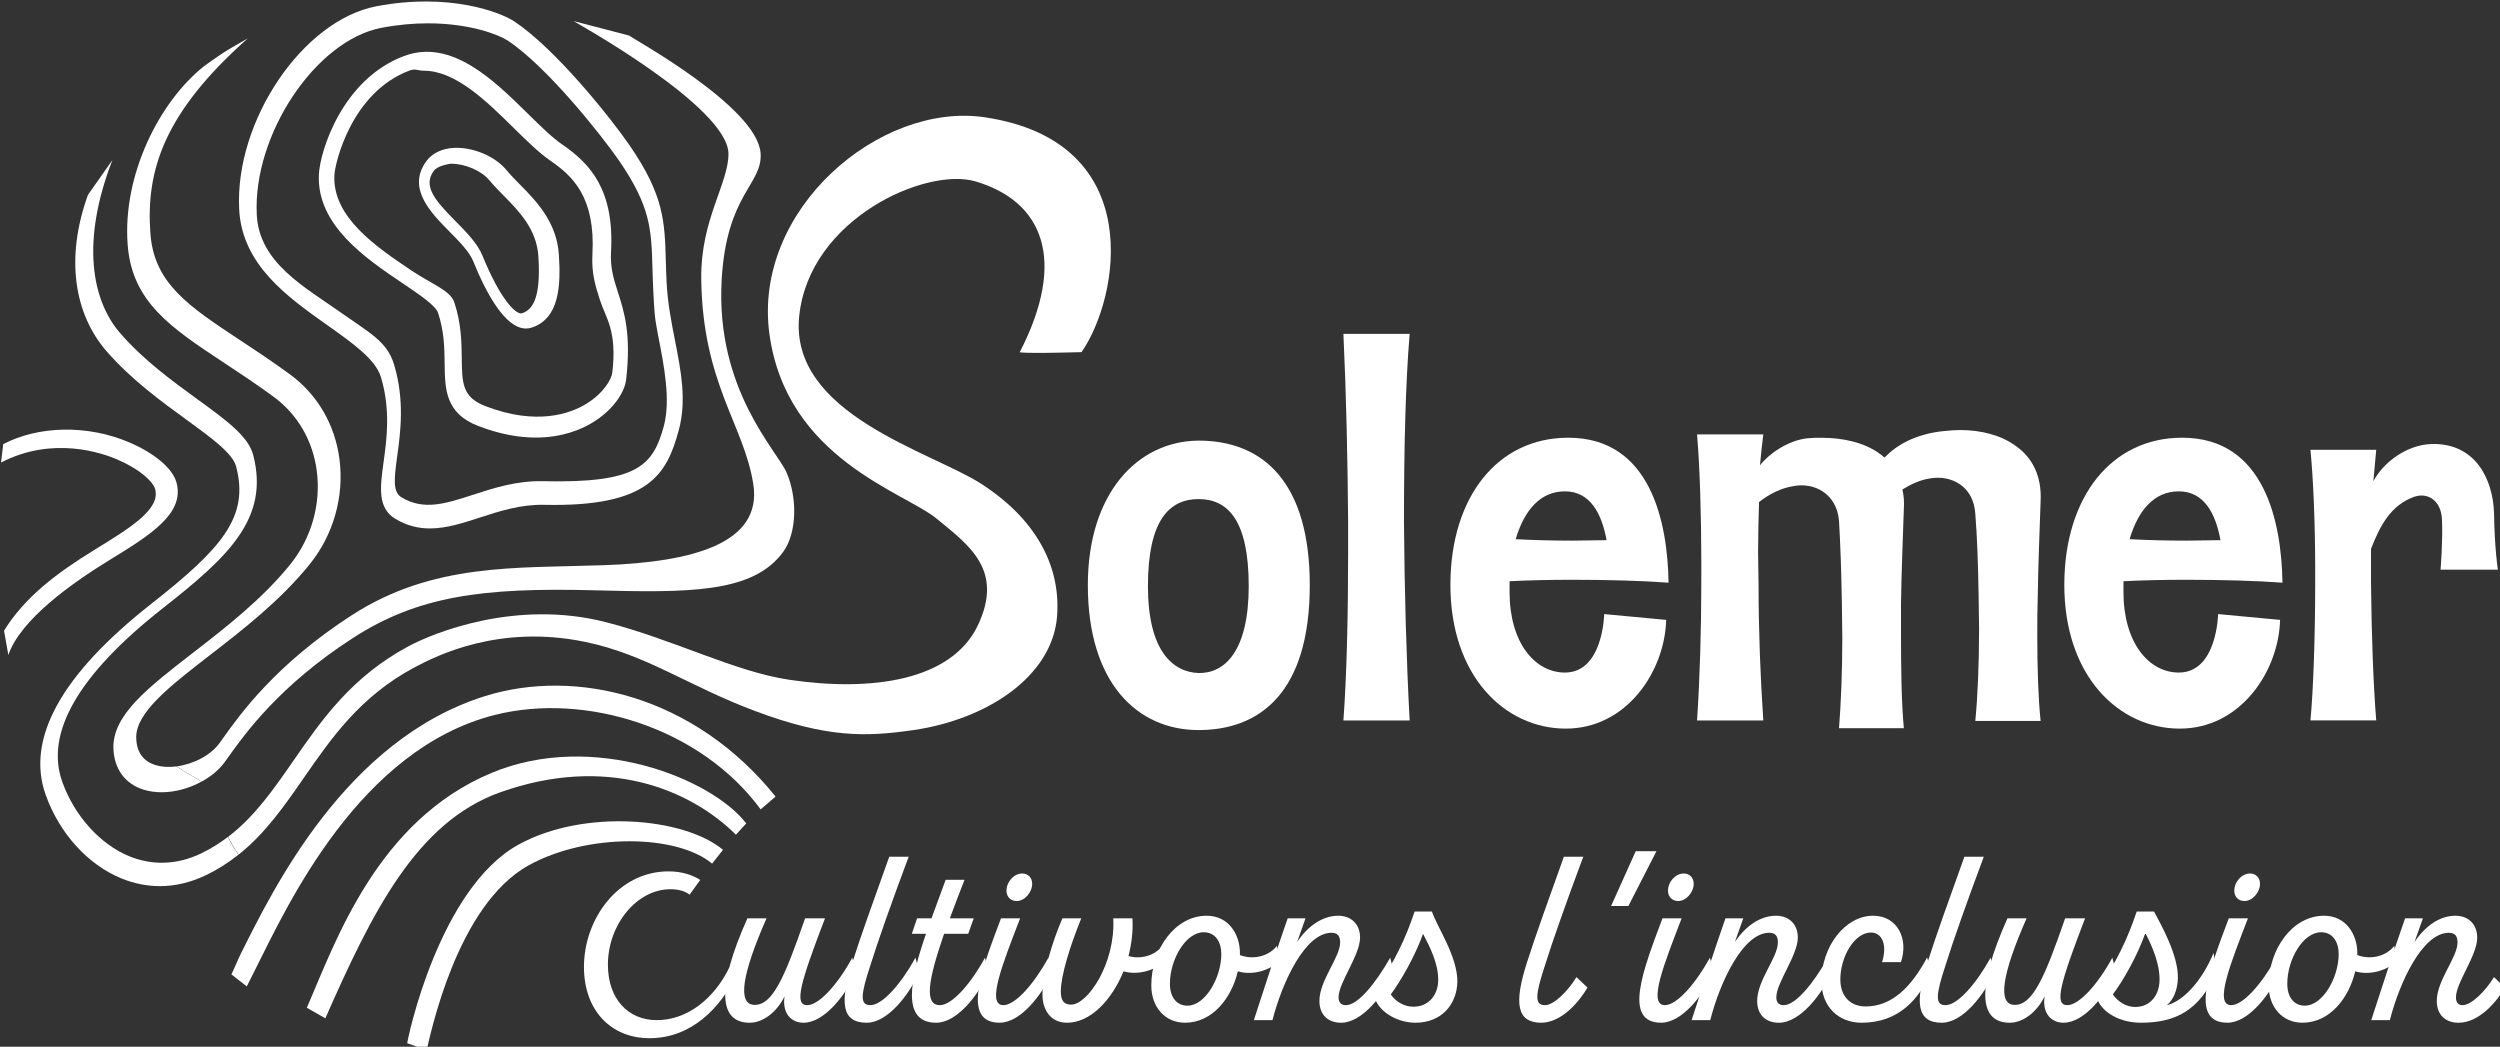
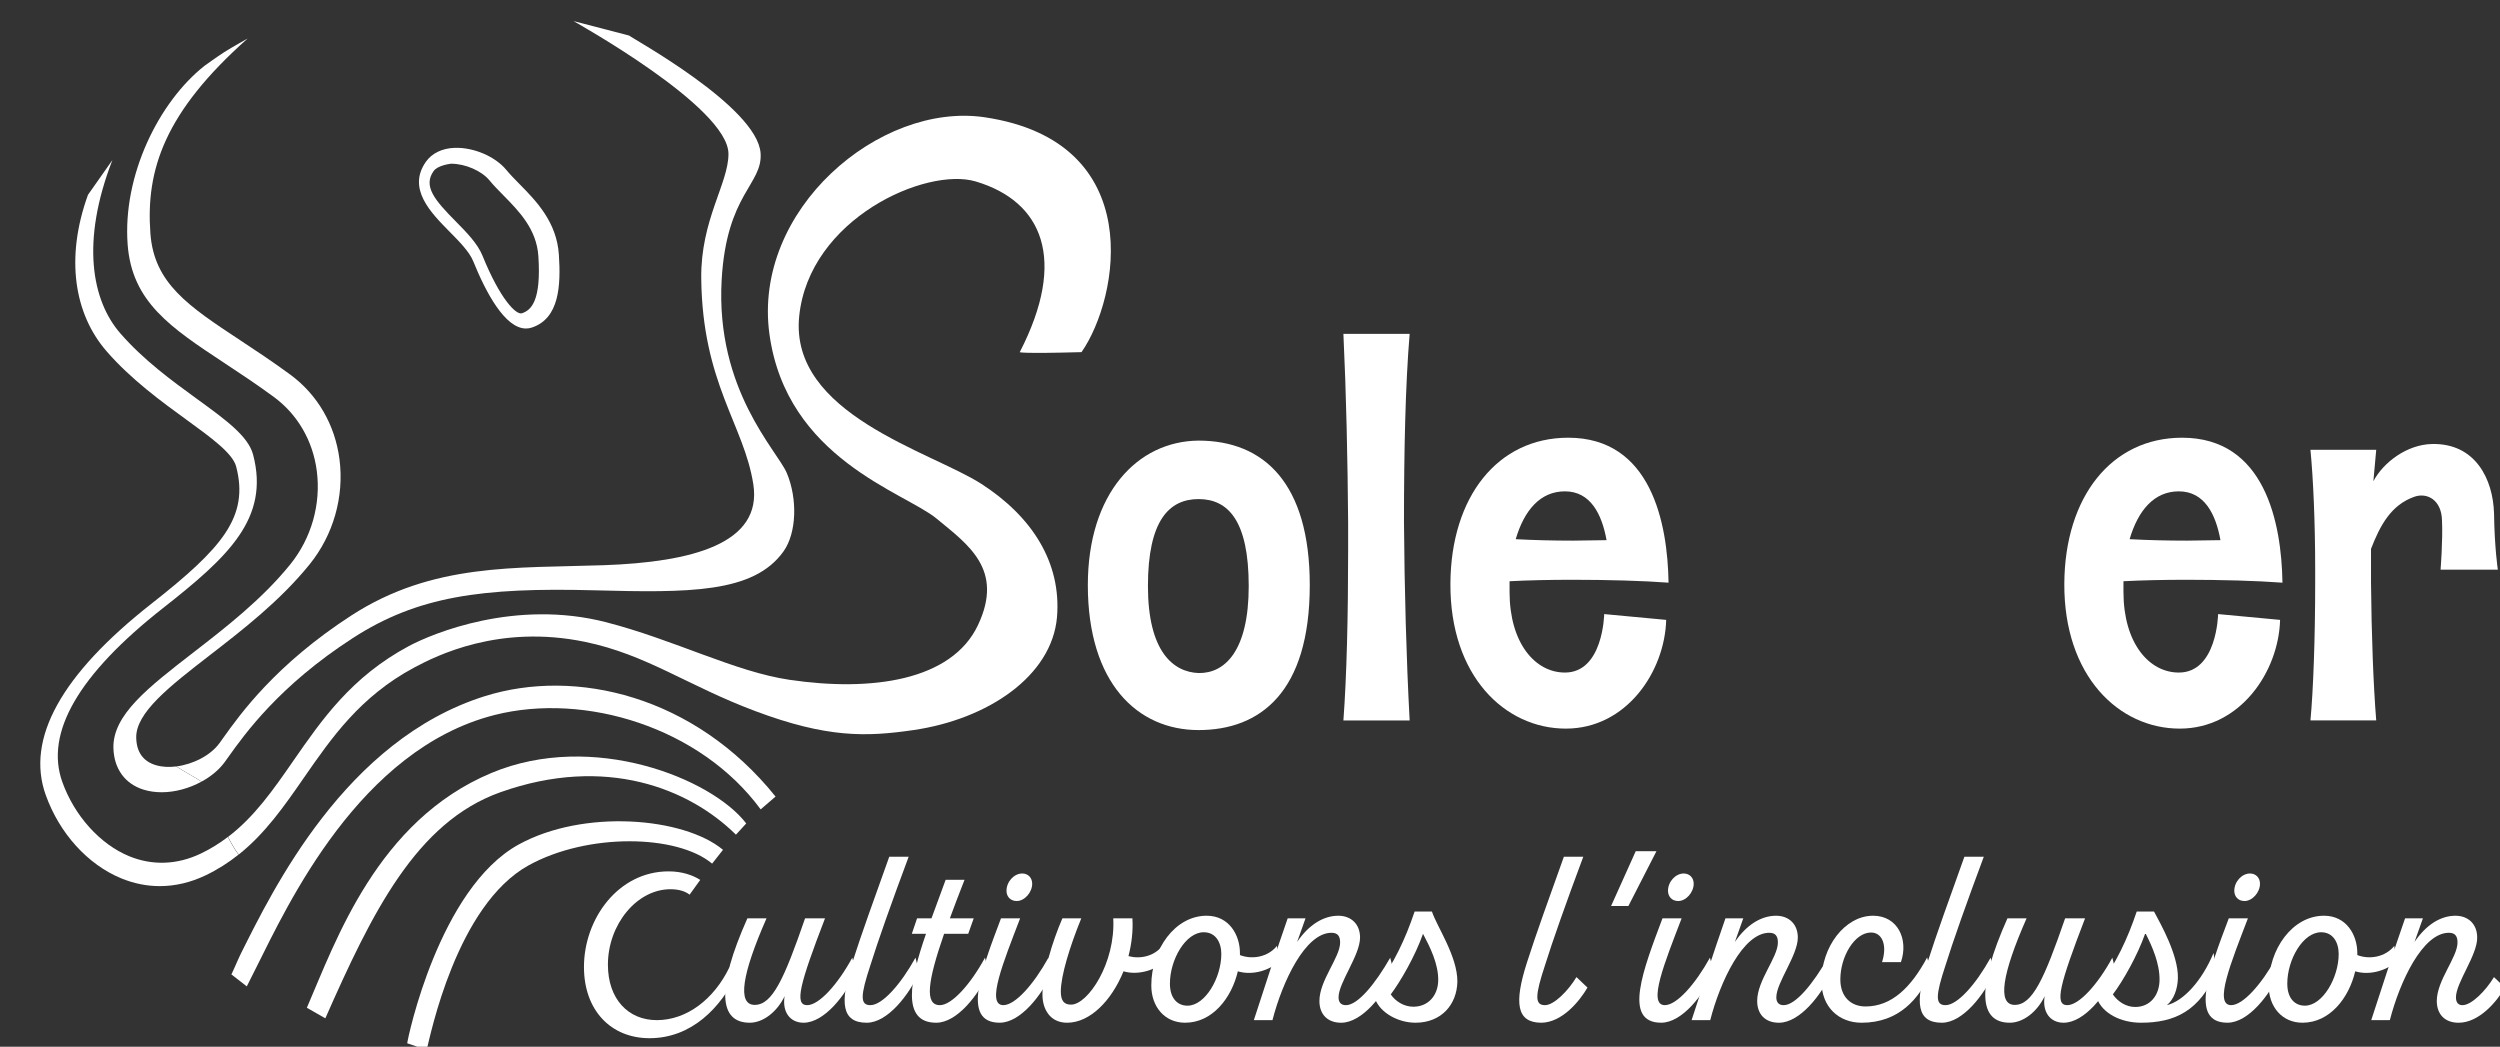
<svg xmlns="http://www.w3.org/2000/svg" width="291.933mm" height="122.233mm" viewBox="0 0 291.933 122.233" version="1.1" id="svg1" xml:space="preserve">
  <rect x="0" y="0" width="291.933" height="122.233" fill="#333333" stroke="none" />
  <defs id="defs1">
    <clipPath id="clipPath2">
      <path d="M 0,1024 H 1280 V 0 H 0 Z" transform="translate(-502.988,-389.663)" id="path2" />
    </clipPath>
    <clipPath id="clipPath4">
      <path d="M 0,1024 H 1280 V 0 H 0 Z" transform="translate(-523.878,-389.663)" id="path4" />
    </clipPath>
    <clipPath id="clipPath6">
      <path d="M 0,1024 H 1280 V 0 H 0 Z" transform="translate(-546.849,-389.663)" id="path6" />
    </clipPath>
    <clipPath id="clipPath8">
      <path d="M 0,1024 H 1280 V 0 H 0 Z" transform="translate(-552.744,-416.624)" id="path8" />
    </clipPath>
    <clipPath id="clipPath10">
      <path d="M 0,1024 H 1280 V 0 H 0 Z" transform="translate(-605.017,-393.218)" id="path10" />
    </clipPath>
    <clipPath id="clipPath12">
      <path d="M 0,1024 H 1280 V 0 H 0 Z" transform="translate(-623.74,-395.73)" id="path12" />
    </clipPath>
    <clipPath id="clipPath14">
      <path d="M 0,1024 H 1280 V 0 H 0 Z" transform="translate(-656.158,-380.213)" id="path14" />
    </clipPath>
    <clipPath id="clipPath16">
      <path d="M 0,1024 H 1280 V 0 H 0 Z" transform="translate(-690.401,-402.406)" id="path16" />
    </clipPath>
    <clipPath id="clipPath18">
      <path d="M 0,1024 H 1280 V 0 H 0 Z" transform="translate(-744.752,-384.634)" id="path18" />
    </clipPath>
    <clipPath id="clipPath20">
      <path d="M 0,1024 H 1280 V 0 H 0 Z" transform="translate(-752.554,-411.595)" id="path20" />
    </clipPath>
    <clipPath id="clipPath22">
      <path d="M 0,1024 H 1280 V 0 H 0 Z" transform="translate(-771.364,-416.624)" id="path22" />
    </clipPath>
    <clipPath id="clipPath24">
      <path d="M 0,1024 H 1280 V 0 H 0 Z" transform="translate(-800.836,-380.213)" id="path24" />
    </clipPath>
    <clipPath id="clipPath26">
      <path d="M 0,1024 H 1280 V 0 H 0 Z" transform="translate(-858.31,-389.663)" id="path26" />
    </clipPath>
    <clipPath id="clipPath28">
      <path d="M 0,1024 H 1280 V 0 H 0 Z" transform="translate(-879.202,-389.663)" id="path28" />
    </clipPath>
    <clipPath id="clipPath30">
      <path d="M 0,1024 H 1280 V 0 H 0 Z" transform="translate(-919.424,-389.663)" id="path30" />
    </clipPath>
    <clipPath id="clipPath32">
      <path d="M 0,1024 H 1280 V 0 H 0 Z" transform="translate(-929.132,-402.666)" id="path32" />
    </clipPath>
    <clipPath id="clipPath34">
      <path d="M 0,1024 H 1280 V 0 H 0 Z" transform="translate(-958.518,-416.624)" id="path34" />
    </clipPath>
    <clipPath id="clipPath36">
      <path d="M 0,1024 H 1280 V 0 H 0 Z" transform="translate(-993.019,-395.73)" id="path36" />
    </clipPath>
    <clipPath id="clipPath38">
      <path d="M 0,1024 H 1280 V 0 H 0 Z" transform="translate(-1047.98,-384.634)" id="path38" />
    </clipPath>
    <clipPath id="clipPath40">
      <path d="M 0,1024 H 1280 V 0 H 0 Z" transform="translate(-271.489,-458.181)" id="path40" />
    </clipPath>
    <clipPath id="clipPath42">
      <path d="M 0,1024 H 1280 V 0 H 0 Z" transform="translate(-419.608,-524.228)" id="path42" />
    </clipPath>
    <clipPath id="clipPath44">
      <path d="M 0,1024 H 1280 V 0 H 0 Z" transform="translate(-222.869,-494.547)" id="path44" />
    </clipPath>
    <clipPath id="clipPath46">
      <path d="M 0,1024 H 1280 V 0 H 0 Z" transform="translate(-301.666,-385.035)" id="path46" />
    </clipPath>
    <clipPath id="clipPath48">
      <path d="M 0,1024 H 1280 V 0 H 0 Z" transform="translate(-327.626,-374.48)" id="path48" />
    </clipPath>
    <clipPath id="clipPath50">
      <path d="M 0,1024 H 1280 V 0 H 0 Z" transform="translate(-354.688,-366.227)" id="path50" />
    </clipPath>
    <clipPath id="clipPath52">
      <path d="M 0,1024 H 1280 V 0 H 0 Z" transform="translate(-361.556,-703.314)" id="path52" />
    </clipPath>
    <clipPath id="clipPath54">
      <path d="M 0,1024 H 1280 V 0 H 0 Z" transform="translate(-360.16,-687.654)" id="path54" />
    </clipPath>
    <clipPath id="clipPath56">
      <path d="M 0,1024 H 1280 V 0 H 0 Z" transform="translate(-369.352,-656.905)" id="path56" />
    </clipPath>
    <clipPath id="clipPath58">
      <path d="M 0,1024 H 1280 V 0 H 0 Z" transform="translate(-286.474,-428.932)" id="path58" />
    </clipPath>
    <clipPath id="clipPath60">
      <path d="M 0,1024 H 1280 V 0 H 0 Z" transform="translate(-529.587,-539.668)" id="path60" />
    </clipPath>
    <clipPath id="clipPath62">
      <path d="M 0,1024 H 1280 V 0 H 0 Z" transform="translate(-616.219,-546.082)" id="path62" />
    </clipPath>
    <clipPath id="clipPath64">
      <path d="M 0,1024 H 1280 V 0 H 0 Z" transform="translate(-664.089,-472.92)" id="path64" />
    </clipPath>
    <clipPath id="clipPath66">
      <path d="M 0,1024 H 1280 V 0 H 0 Z" transform="translate(-737.298,-548.638)" id="path66" />
    </clipPath>
    <clipPath id="clipPath68">
-       <path d="M 0,1024 H 1280 V 0 H 0 Z" transform="translate(-872.922,-472.76)" id="path68" />
-     </clipPath>
+       </clipPath>
    <clipPath id="clipPath70">
      <path d="M 0,1024 H 1280 V 0 H 0 Z" transform="translate(-940.187,-548.638)" id="path70" />
    </clipPath>
    <clipPath id="clipPath72">
      <path d="M 0,1024 H 1280 V 0 H 0 Z" transform="translate(-1026.693,-522.76)" id="path72" />
    </clipPath>
    <clipPath id="clipPath74">
      <path d="M 0,1024 H 1280 V 0 H 0 Z" transform="translate(-437.181,-373.878)" id="path74" />
    </clipPath>
  </defs>
  <g id="layer-MC0" transform="matrix(0.265,0,0,0.265,-77.771,-110.585)">
    <g id="g3" style="fill:#ffffff;fill-opacity:1">
      <path id="path1" d="m 0,0 c -3.294,-7.369 -10.403,-16.645 -17.338,-16.645 -4.421,0 -7.109,3.556 -6.242,8.756 -2.514,-5.2 -7.109,-8.756 -11.53,-8.756 -10.143,0 -11.182,11.185 -0.779,34.504 h 6.327 c -8.062,-18.293 -9.795,-28.608 -3.901,-28.608 5.81,0 9.709,8.495 16.645,28.608 h 6.589 c -8.322,-21.673 -10.229,-28.695 -5.896,-28.695 3.901,0 10.057,6.763 14.912,15.691 z" style="fill:#ffffff;fill-opacity:1;fill-rule:nonzero;stroke:none" transform="matrix(1.333,0,0,-1.333,670.651,845.783)" clip-path="url(#clipPath2)" />
      <path id="path3" d="m 0,0 c -3.294,-7.369 -10.401,-16.645 -17.336,-16.645 -8.237,0 -9.018,6.502 -4.769,19.853 2.86,9.016 7.629,22.192 12.224,35.023 h 6.415 C -9.102,23.146 -13.697,10.143 -16.123,2.34 c -3.296,-9.969 -3.468,-13.176 0,-13.176 3.901,0 9.969,6.763 14.91,15.691 z" style="fill:#ffffff;fill-opacity:1;fill-rule:nonzero;stroke:none" transform="matrix(1.333,0,0,-1.333,698.504,845.783)" clip-path="url(#clipPath4)" />
      <path id="path5" d="m 0,0 c -3.294,-7.369 -10.401,-16.645 -17.336,-16.645 -11.618,0 -8.67,14.131 -3.382,29.388 h -4.681 l 1.733,5.116 h 4.769 c 1.561,4.334 3.208,8.669 4.681,12.744 h 6.241 c -1.82,-4.683 -3.467,-8.93 -4.854,-12.744 h 7.888 l -1.82,-5.116 h -7.975 c -5.462,-15.777 -6.502,-23.579 -1.387,-23.579 3.901,0 10.055,6.763 14.91,15.691 z" style="fill:#ffffff;fill-opacity:1;fill-rule:nonzero;stroke:none" transform="matrix(1.333,0,0,-1.333,729.131,845.783)" clip-path="url(#clipPath6)" />
      <path id="path7" d="M 0,0 C 0,3.034 2.512,5.722 5.201,5.722 7.107,5.722 8.494,4.335 8.494,2.34 8.494,-0.52 5.982,-3.382 3.38,-3.382 1.299,-3.382 0,-1.907 0,0 M 15.084,-26.961 C 11.79,-34.33 4.681,-43.606 -2.254,-43.606 c -12.831,0 -5.896,17.686 0.433,34.504 h 6.328 c -5.548,-14.478 -11.356,-28.696 -5.548,-28.696 3.901,0 9.969,6.763 14.911,15.691 z" style="fill:#ffffff;fill-opacity:1;fill-rule:nonzero;stroke:none" transform="matrix(1.333,0,0,-1.333,736.992,809.835)" clip-path="url(#clipPath8)" />
      <path id="path9" d="m 0,0 c -2.948,-2.602 -8.496,-4.683 -13.611,-3.208 -3.901,-9.623 -11.01,-16.992 -18.637,-16.992 -5.722,0 -8.15,4.595 -8.15,9.276 0,6.763 3.208,17.426 6.589,25.228 h 6.242 c -3.815,-9.363 -6.763,-18.987 -6.763,-24.187 0,-3.122 1.127,-4.335 3.381,-4.335 5.549,0 14.738,13.697 13.959,28.522 h 6.327 c 0.26,-4.161 -0.26,-8.41 -1.301,-12.483 3.816,-1.041 8.496,-0.088 11.184,3.38 z" style="fill:#ffffff;fill-opacity:1;fill-rule:nonzero;stroke:none" transform="matrix(1.333,0,0,-1.333,806.689,841.043)" clip-path="url(#clipPath10)" />
      <path id="path11" d="m 0,0 c 0,3.901 -1.907,7.197 -5.808,7.197 -5.982,0 -11.182,-9.016 -11.182,-16.992 0,-4.767 2.426,-7.281 5.808,-7.281 C -5.288,-17.076 0,-7.801 0,0 M 19.159,-2.513 C 16.211,-5.115 10.663,-7.281 5.462,-5.72 c -2.08,-8.842 -8.41,-16.992 -17.426,-16.992 -6.761,0 -11.182,5.288 -11.182,12.311 0,12.05 7.888,23.058 18.291,23.058 7.455,0 11.011,-6.414 11.011,-12.309 v -0.694 c 3.987,-1.561 9.275,-0.693 12.223,3.034 z" style="fill:#ffffff;fill-opacity:1;fill-rule:nonzero;stroke:none" transform="matrix(1.333,0,0,-1.333,831.653,837.693)" clip-path="url(#clipPath12)" />
      <path id="path13" d="m 0,0 c 0,6.849 6.849,14.392 6.849,19.333 0,2.08 -0.779,3.207 -2.86,3.207 -8.67,0 -16.213,-16.125 -19.506,-28.868 h -6.154 c 3.639,11.183 7.281,22.453 11.182,33.637 h 5.896 l -2.774,-7.803 c 3.813,5.635 8.668,8.669 13.609,8.669 4.335,0 7.196,-2.861 7.196,-7.196 0,-5.894 -7.109,-14.909 -7.109,-19.764 0,-1.735 0.866,-2.602 2.427,-2.602 3.987,0 9.797,7.195 14.652,15.691 L 24.621,9.449 C 21.327,2.081 14.13,-7.195 7.195,-7.195 2.688,-7.195 0,-4.421 0,0" style="fill:#ffffff;fill-opacity:1;fill-rule:nonzero;stroke:none" transform="matrix(1.333,0,0,-1.333,874.878,858.383)" clip-path="url(#clipPath14)" />
      <path id="path15" d="m 0,0 c -2.6,-7.367 -7.457,-15.777 -10.663,-20.024 1.647,-2.429 4.507,-4.075 7.455,-4.075 5.029,0 8.149,3.815 8.235,8.669 C 5.115,-9.969 2.34,-4.421 0,0 m 2.948,7.369 c 1.559,-4.855 8.494,-14.824 8.408,-23.232 -0.174,-7.457 -5.202,-13.525 -13.87,-13.525 -5.548,0 -11.53,3.122 -13.351,7.889 -0.606,1.387 -0.346,2.514 0.52,3.727 5.896,8.496 9.449,15.865 12.571,25.141 z" style="fill:#ffffff;fill-opacity:1;fill-rule:nonzero;stroke:none" transform="matrix(1.333,0,0,-1.333,920.534,828.792)" clip-path="url(#clipPath16)" />
      <path id="path17" d="m 0,0 c -2.686,-4.593 -8.408,-11.528 -15.258,-11.616 h -0.086 c -8.148,0.088 -8.928,6.589 -4.68,19.852 2.86,9.016 7.628,22.193 12.223,35.024 h 6.414 C -7.021,28.175 -11.616,15.171 -14.043,7.369 c -3.293,-9.969 -3.467,-13.177 0,-13.177 2.947,0 7.629,4.683 10.403,9.277 z" style="fill:#ffffff;fill-opacity:1;fill-rule:nonzero;stroke:none" transform="matrix(1.333,0,0,-1.333,993.002,852.488)" clip-path="url(#clipPath18)" />
      <path id="path19" d="m 0,0 8.148,18.119 h 6.848 L 5.72,0 Z" style="fill:#ffffff;fill-opacity:1;fill-rule:nonzero;stroke:none" transform="matrix(1.333,0,0,-1.333,1003.406,816.539)" clip-path="url(#clipPath20)" />
      <path id="path21" d="M 0,0 C 0,3.034 2.513,5.722 5.201,5.722 7.107,5.722 8.494,4.335 8.494,2.34 8.494,-0.52 5.982,-3.382 3.38,-3.382 1.299,-3.382 0,-1.907 0,0 M 15.084,-26.961 C 11.79,-34.33 4.681,-43.606 -2.254,-43.606 c -12.831,0 -5.896,17.686 0.433,34.504 h 6.328 c -5.548,-14.478 -11.356,-28.696 -5.548,-28.696 3.901,0 9.969,6.763 14.911,15.691 z" style="fill:#ffffff;fill-opacity:1;fill-rule:nonzero;stroke:none" transform="matrix(1.333,0,0,-1.333,1028.485,809.835)" clip-path="url(#clipPath22)" />
      <path id="path23" d="m 0,0 c 0,6.849 6.849,14.392 6.849,19.333 0,2.08 -0.779,3.207 -2.86,3.207 -8.67,0 -16.211,-16.125 -19.506,-28.868 h -6.154 c 3.639,11.183 7.281,22.453 11.182,33.637 h 5.894 l -2.774,-7.803 c 3.815,5.635 8.67,8.669 13.611,8.669 4.335,0 7.195,-2.861 7.195,-7.196 0,-5.894 -7.108,-14.909 -7.108,-19.764 0,-1.735 0.868,-2.602 2.427,-2.602 3.989,0 9.797,7.195 14.652,15.691 L 24.621,9.449 C 21.327,2.081 14.132,-7.195 7.197,-7.195 2.688,-7.195 0,-4.421 0,0" style="fill:#ffffff;fill-opacity:1;fill-rule:nonzero;stroke:none" transform="matrix(1.333,0,0,-1.333,1067.781,858.383)" clip-path="url(#clipPath24)" />
      <path id="path25" d="m 0,0 c -3.987,-8.756 -10.577,-16.645 -22.972,-16.645 -7.455,0 -13.263,5.115 -13.263,13.699 0,11.356 7.715,21.671 17.076,21.671 8.063,0 11.79,-7.715 9.19,-15.343 h -6.242 c 1.821,5.722 0,9.795 -3.641,9.795 -5.461,0 -10.143,-7.975 -10.143,-15.517 0,-5.808 3.555,-8.928 8.322,-8.928 8.67,0 15.085,6.327 20.374,16.21 z" style="fill:#ffffff;fill-opacity:1;fill-rule:nonzero;stroke:none" transform="matrix(1.333,0,0,-1.333,1144.414,845.783)" clip-path="url(#clipPath26)" />
      <path id="path27" d="m 0,0 c -3.296,-7.369 -10.405,-16.645 -17.34,-16.645 -8.234,0 -9.014,6.502 -4.767,19.853 2.86,9.016 7.629,22.192 12.224,35.023 h 6.414 C -9.104,23.146 -13.698,10.143 -16.125,2.34 c -3.294,-9.969 -3.467,-13.176 0,-13.176 3.901,0 9.969,6.763 14.91,15.691 z" style="fill:#ffffff;fill-opacity:1;fill-rule:nonzero;stroke:none" transform="matrix(1.333,0,0,-1.333,1172.269,845.783)" clip-path="url(#clipPath28)" />
      <path id="path29" d="m 0,0 c -3.294,-7.369 -10.403,-16.645 -17.338,-16.645 -4.421,0 -7.109,3.556 -6.242,8.756 -2.514,-5.2 -7.109,-8.756 -11.53,-8.756 -10.143,0 -11.182,11.185 -0.779,34.504 h 6.327 c -8.062,-18.293 -9.795,-28.608 -3.901,-28.608 5.81,0 9.709,8.495 16.645,28.608 h 6.589 c -8.322,-21.673 -10.229,-28.695 -5.896,-28.695 3.901,0 10.057,6.763 14.912,15.691 z" style="fill:#ffffff;fill-opacity:1;fill-rule:nonzero;stroke:none" transform="matrix(1.333,0,0,-1.333,1225.899,845.783)" clip-path="url(#clipPath30)" />
      <path id="path31" d="m 0,0 c -2.6,-7.455 -7.455,-15.949 -10.749,-20.284 1.647,-2.428 4.421,-4.161 7.369,-4.161 5.027,0 7.975,3.901 8.061,8.842 C 4.769,-10.055 2.254,-4.421 0,0 M 23.494,-12.915 C 17.858,-25.746 9.795,-29.648 -1.473,-29.648 c -6.675,0 -12.657,3.122 -14.478,7.889 -0.607,1.387 -0.346,2.514 0.52,3.727 5.895,8.497 9.449,15.865 12.571,25.141 h 5.72 c 2.168,-4.073 8.063,-14.39 7.89,-22.019 -0.087,-3.641 -1.387,-7.109 -3.641,-8.93 5.46,1.301 11.616,8.063 15.431,17.252 z" style="fill:#ffffff;fill-opacity:1;fill-rule:nonzero;stroke:none" transform="matrix(1.333,0,0,-1.333,1238.843,828.446)" clip-path="url(#clipPath32)" />
      <path id="path33" d="M 0,0 C 0,3.034 2.513,5.722 5.201,5.722 7.107,5.722 8.494,4.335 8.494,2.34 8.494,-0.52 5.982,-3.382 3.38,-3.382 1.299,-3.382 0,-1.907 0,0 M 15.084,-26.961 C 11.79,-34.33 4.681,-43.606 -2.254,-43.606 c -12.831,0 -5.896,17.686 0.433,34.504 h 6.328 c -5.548,-14.478 -11.356,-28.696 -5.548,-28.696 3.901,0 9.969,6.763 14.911,15.691 z" style="fill:#ffffff;fill-opacity:1;fill-rule:nonzero;stroke:none" transform="matrix(1.333,0,0,-1.333,1278.024,809.835)" clip-path="url(#clipPath34)" />
      <path id="path35" d="m 0,0 c 0,3.901 -1.907,7.197 -5.808,7.197 -5.982,0 -11.182,-9.016 -11.182,-16.992 0,-4.767 2.426,-7.281 5.808,-7.281 C -5.288,-17.076 0,-7.801 0,0 M 19.159,-2.513 C 16.211,-5.115 10.663,-7.281 5.462,-5.72 c -2.08,-8.842 -8.41,-16.992 -17.426,-16.992 -6.761,0 -11.182,5.288 -11.182,12.311 0,12.05 7.888,23.058 18.291,23.058 7.455,0 11.011,-6.414 11.011,-12.309 v -0.694 c 3.987,-1.561 9.275,-0.693 12.223,3.034 z" style="fill:#ffffff;fill-opacity:1;fill-rule:nonzero;stroke:none" transform="matrix(1.333,0,0,-1.333,1324.025,837.693)" clip-path="url(#clipPath36)" />
      <path id="path37" d="m 0,0 c -2.688,-4.593 -8.498,-11.616 -15.347,-11.616 -4.506,0 -7.194,2.774 -7.194,7.195 0,6.849 6.85,14.392 6.85,19.333 0,2.08 -0.781,3.207 -2.861,3.207 -8.67,0 -16.213,-16.124 -19.507,-28.868 h -6.153 c 3.639,11.183 7.281,22.453 11.182,33.637 h 5.896 l -2.774,-7.803 c 3.813,5.635 8.582,8.669 13.522,8.669 4.336,0 7.196,-2.861 7.196,-7.196 0.086,-5.808 -7.021,-14.909 -7.021,-19.764 0,-1.735 0.778,-2.602 2.165,-2.602 2.95,0 7.63,4.683 10.405,9.277 z" style="fill:#ffffff;fill-opacity:1;fill-rule:nonzero;stroke:none" transform="matrix(1.333,0,0,-1.333,1397.306,852.488)" clip-path="url(#clipPath38)" />
      <path id="path39" d="m 0,0 c -4.097,1.271 -6.24,4.29 -6.365,8.973 -0.228,8.342 11.151,17.145 24.321,27.335 10.886,8.419 23.222,17.963 32.969,30.005 7.892,9.749 11.501,22.426 9.899,34.783 -1.479,11.431 -7.279,21.383 -16.329,28.021 -5.827,4.272 -11.464,7.991 -16.434,11.273 -17.173,11.333 -28.519,18.822 -29.743,35.339 -1.556,21.037 4.66,40.042 32.168,64.465 0,0 -5.313,-2.97 -7.67,-4.473 -2.356,-1.503 -6.632,-4.587 -6.632,-4.587 C 1.109,219.2 -10.892,194.929 -9.202,172.11 c 1.409,-19.027 14.254,-27.505 32.03,-39.238 5.163,-3.407 10.5,-6.931 16.224,-11.129 C 46.964,115.944 52.035,107.227 53.331,97.2 54.753,86.227 51.544,74.964 44.531,66.298 35.16,54.722 23.076,45.374 12.41,37.124 -2.454,25.623 -14.196,16.54 -13.901,5.595 c 0.186,-6.813 3.82,-11.819 9.972,-13.729 1.875,-0.581 3.898,-0.856 5.975,-0.856 4.446,0 9.123,1.294 13.162,3.504 C 12.611,-3.78 9.756,-2.361 6.889,-0.46 4.457,-0.767 2.073,-0.647 0,0" style="fill:#ffffff;fill-opacity:1;fill-rule:nonzero;stroke:none" transform="matrix(1.333,0,0,-1.333,361.986,754.426)" clip-path="url(#clipPath40)" />
      <path id="path41" d="m 0,0 c -29.135,-1.015 -56.484,0.801 -83.348,-16.58 -25.084,-16.231 -36.811,-32.663 -42.445,-40.56 l -1.201,-1.677 c -2.971,-4.085 -8.728,-6.994 -14.236,-7.69 2.867,-1.901 5.722,-3.321 8.319,-5.026 3.051,1.669 5.748,3.846 7.652,6.465 l 1.229,1.712 c 5.452,7.639 16.792,23.535 41.056,39.233 21.41,13.854 42.685,16.803 79.733,15.829 31.383,-0.825 52.783,-0.992 62.678,12.83 4.396,6.14 4.68,17.478 1.094,25.958 -3.096,7.323 -23.583,27.448 -21.522,63.824 1.619,28.556 13.621,31.559 12.869,41.909 -1.118,15.366 -42.616,37.997 -43.437,38.852 l -18.394,4.792 c 0.186,-0.194 51.214,-28.347 51.214,-43.923 0,-9.779 -9.219,-21.792 -9,-41.165 C 32.654,60.071 46.425,46.4 49.477,26.747 52.529,7.094 29.135,1.015 0,0" style="fill:#ffffff;fill-opacity:1;fill-rule:nonzero;stroke:none" transform="matrix(1.333,0,0,-1.333,559.478,666.362)" clip-path="url(#clipPath42)" />
-       <path id="path43" d="m 0,0 -1.429,8.051 c 6.753,10.901 17.049,18.841 30.006,26.79 11.722,7.191 21.846,13.401 19.929,20.046 -0.696,2.413 -4.926,6.503 -12.57,9.779 -4.733,2.03 -21.158,7.898 -38.352,-1.038 l 0.719,6.091 c 11.576,6.022 27.721,6.555 41.753,0.538 8.239,-3.532 14.169,-8.54 15.475,-13.068 C 58.53,46.794 46.864,39.638 33.358,31.351 21.138,23.855 4.005,11.764 0,0" style="fill:#ffffff;fill-opacity:1;fill-rule:nonzero;stroke:none" transform="matrix(1.333,0,0,-1.333,297.158,705.938)" clip-path="url(#clipPath44)" />
      <path id="path45" d="m 0,0 -5.088,3.961 c 0.648,1.249 2.299,5.215 3.141,6.892 10.527,20.977 34.511,70.628 80.67,85.094 29.954,9.388 69.255,0.167 96.077,-33.198 l -4.923,-4.235 C 149.923,85.664 111.761,97.255 81.994,89.732 37.203,78.411 13.44,26.772 3.203,6.376 2.35,4.673 0.658,1.265 0,0" style="fill:#ffffff;fill-opacity:1;fill-rule:nonzero;stroke:none" transform="matrix(1.333,0,0,-1.333,402.222,851.954)" clip-path="url(#clipPath46)" />
      <path id="path47" d="M 0,0 -6.107,3.489 C 3.442,25.541 17.184,65.363 54.959,81.13 88.4,95.088 127.747,79.301 139.134,64.418 l -3.401,-3.714 C 120.37,75.904 92.734,87.124 57.867,74.733 30.033,64.841 15.412,34.895 0,0" style="fill:#ffffff;fill-opacity:1;fill-rule:nonzero;stroke:none" transform="matrix(1.333,0,0,-1.333,436.835,866.026)" clip-path="url(#clipPath48)" />
      <path id="path49" d="m 0,0 c 0.15,1.638 10.52,51.194 36.816,65.692 21.464,11.836 54.651,9.046 67.574,-1.737 l -3.595,-4.562 C 89.179,69.092 59.63,69.574 40.161,58.841 16.265,45.662 7.631,2.425 6.431,-2.184 Z" style="fill:#ffffff;fill-opacity:1;fill-rule:nonzero;stroke:none" transform="matrix(1.333,0,0,-1.333,472.917,877.031)" clip-path="url(#clipPath50)" />
-       <path id="path51" d="m 0,0 c -4.648,0 -9.792,-0.42 -15.358,-1.477 -21.733,-4.12 -42.548,-35.294 -41.246,-61.77 0.783,-15.913 15.735,-23.832 28.062,-32.549 9.281,-6.56 15.051,-9.415 17.323,-16.989 3.572,-11.911 2.108,-22.546 1.039,-30.313 -1.064,-7.736 -1.482,-11.854 1.457,-13.618 7.351,-4.41 14.542,-2.075 23.652,0.883 6.746,2.19 14.395,4.691 23.203,4.476 31.011,-0.706 36.244,5.093 39.796,18.118 2.37,8.698 0.103,20.056 -1.869,30.098 -1.237,6.298 -1.249,8.029 -1.604,15.13 -0.128,2.581 -0.195,4.959 -0.26,7.199 C 73.839,-68.2 73.621,-60.586 63.102,-45.306 57.94,-37.809 39.647,-14.502 26.361,-5.709 23.58,-3.867 14.074,0 0,0 m 0.645,-166.976 c -3.795,0 -7.587,0.863 -11.441,3.176 -5.977,3.587 -5.014,10.598 -3.895,18.712 1.059,7.707 2.381,17.298 -0.873,28.143 -1.765,5.882 -9.464,11.326 -17.616,17.09 -13.283,9.394 -28.338,20.039 -29.244,38.445 -1.437,29.225 21.057,62.439 45.411,67.056 24.223,4.588 41.058,-2.049 45.506,-4.993 13.646,-9.033 31.9,-31.912 38.129,-40.963 11.381,-16.529 11.626,-25.179 11.999,-38.27 0.06,-2.205 0.128,-4.548 0.256,-7.088 0.335,-6.731 1.576,-13.055 2.778,-19.173 2.007,-10.229 3.904,-19.893 1.219,-29.745 -3.93,-14.411 -9.714,-25.314 -44.292,-24.586 -7.917,0.198 -14.835,-2.057 -21.505,-4.225 -5.6,-1.82 -11.018,-3.579 -16.432,-3.579" style="fill:#ffffff;fill-opacity:1;fill-rule:nonzero;stroke:none" transform="matrix(1.333,0,0,-1.333,482.075,427.582)" clip-path="url(#clipPath52)" />
-       <path id="path53" d="m 0,0 c -1.905,0 -2.782,0.783 -4.705,0.062 -19.245,-7.219 -24.651,-30.596 -24.844,-34.598 -0.678,-13.894 13.774,-23.631 25.388,-31.455 6.92,-4.663 12.917,-6.569 14.266,-10.619 2.31,-6.928 2.388,-13.268 2.451,-18.362 0.102,-8.357 0.157,-12.962 7.841,-15.916 17.04,-6.555 28.106,-2.39 33.184,0.684 5.905,3.569 8.495,8.264 8.743,10.384 1.627,13.997 -2.136,17.946 -4.076,23.976 -1.464,4.558 -2.848,8.86 -2.495,15.2 l -10e-4,-0.067 c 1.052,18.972 -6.609,25.955 -13.873,30.949 -3.769,2.59 -7.809,6.57 -12.089,10.78 C 20.667,-9.999 10.51,0 0,0 m 37.044,-121.271 c -5.398,0 -11.743,1.024 -19.019,3.822 -10.923,4.203 -11.021,12.187 -11.126,20.64 -0.06,4.983 -0.13,10.632 -2.185,16.802 -0.801,2.395 -6.36,6.142 -11.739,9.764 -12.011,8.094 -28.463,19.175 -27.645,35.957 0.378,7.772 7.752,31.492 28.163,39.148 15.609,5.842 29.648,-7.971 40.928,-19.08 4.115,-4.049 8,-7.874 11.396,-10.209 9.031,-6.21 17.23,-14.792 16.087,-35.392 -0.298,-5.391 0.886,-9.075 2.26,-13.343 2.097,-6.527 4.477,-13.926 2.72,-29.024 -0.46,-3.972 -4.097,-9.899 -11.18,-14.181 -3.64,-2.201 -9.897,-4.904 -18.66,-4.904" style="fill:#ffffff;fill-opacity:1;fill-rule:nonzero;stroke:none" transform="matrix(1.333,0,0,-1.333,480.213,448.462)" clip-path="url(#clipPath54)" />
      <path id="path55" d="m 0,0 c -0.155,0 1.354,0.142 1.201,0.137 -1.769,-0.066 -5.824,-0.68 -7.15,-2.562 -3.535,-5.006 0.385,-9.599 7.266,-16.57 3.571,-3.619 7.268,-7.363 8.902,-11.403 5.747,-14.194 11.078,-19.691 13.048,-19.022 3.041,1.008 6.405,4.069 5.419,18.897 -0.596,8.945 -6.422,14.865 -11.563,20.086 -1.677,1.702 -3.262,3.311 -4.618,4.963 C 9.937,-2.348 4.525,0 0,0 m 24.594,-54.463 c -6.913,0 -13.231,11.837 -17.461,22.287 -1.251,3.088 -4.58,6.462 -7.801,9.723 -6.268,6.353 -14.069,14.255 -7.807,23.128 1.982,2.805 5.351,4.432 9.489,4.585 6.325,0.198 13.438,-2.858 17.115,-7.336 1.211,-1.474 2.718,-3.004 4.31,-4.623 5.481,-5.567 12.304,-12.495 13.028,-23.34 0.68,-10.227 0.152,-21.09 -8.918,-24.103 -0.656,-0.218 -1.309,-0.321 -1.955,-0.321" style="fill:#ffffff;fill-opacity:1;fill-rule:nonzero;stroke:none" transform="matrix(1.333,0,0,-1.333,492.469,489.46)" clip-path="url(#clipPath56)" />
      <path id="path57" d="m 0,0 c -7.809,-3.732 -16.001,-4.032 -23.693,-0.871 -9.621,3.96 -18.086,13.358 -22.091,24.534 -5.817,16.224 5.372,35.556 33.252,57.46 21.608,16.98 35.356,29.682 29.818,50.732 -1.612,6.127 -9.039,11.521 -18.442,18.351 -8.312,6.04 -17.736,12.885 -25.488,21.808 -9.356,10.773 -13.079,30.174 -2.581,57.237 l -8.077,-11.493 c -7.579,-20.952 -4.496,-39.45 6.134,-51.687 8.134,-9.366 18.231,-16.702 26.346,-22.596 C 3.413,137.49 10.526,132.324 11.675,127.964 16.062,111.29 7.004,100.925 -16.356,82.568 -46.163,59.151 -57.907,37.881 -51.264,19.347 c 4.547,-12.685 13.881,-22.98 24.966,-27.543 4.163,-1.712 8.445,-2.568 12.745,-2.568 5.066,0 10.157,1.187 15.111,3.555 4.078,1.949 7.656,4.265 10.899,6.845 C 11.028,1.588 9.944,3.54 8.948,5.491 6.235,3.425 3.286,1.57 0,0" style="fill:#ffffff;fill-opacity:1;fill-rule:nonzero;stroke:none" transform="matrix(1.333,0,0,-1.333,381.966,793.425)" clip-path="url(#clipPath58)" />
      <path id="path59" d="m 0,0 c 10.503,-8.658 22.427,-16.866 13.726,-35.262 -8.702,-18.397 -35.231,-22.074 -62.333,-18.059 -18.073,2.677 -37.857,13.159 -60.559,19.022 -29.955,7.738 -57.4,-3.684 -65.246,-7.882 -18.917,-10.124 -28.749,-24.316 -38.258,-38.039 -6.495,-9.374 -12.723,-18.345 -21.495,-25.025 0.997,-1.952 2.081,-3.903 3.509,-5.855 8.788,6.992 15.04,15.989 21.544,25.377 9.163,13.223 18.637,26.897 36.463,36.438 7.401,3.962 28.064,14.354 56.397,8.521 20.46,-4.213 33.861,-14.456 56.266,-22.868 23.881,-8.966 36.795,-8.577 52.354,-6.318 24.61,3.572 45.752,17.807 47.487,37.301 1.517,18.165 -8.342,33.342 -24.972,44.073 -16.631,10.731 -63.525,23.009 -60.249,55.412 3.261,32.247 41.947,49.467 58.361,44.577 22.095,-6.584 30.34,-25.757 14.551,-56.433 0,0 0.28,-0.543 20.414,0.011 12.405,17.733 22.181,69.604 -32.03,77.643 -34.651,5.138 -76.807,-30.55 -71.129,-71.722 C -49.521,19.739 -10.503,8.658 0,0" style="fill:#ffffff;fill-opacity:1;fill-rule:nonzero;stroke:none" transform="matrix(1.333,0,0,-1.333,706.116,645.777)" clip-path="url(#clipPath60)" />
      <path id="path61" d="m 0,0 c -9.699,0 -16.737,-7.028 -16.737,-28.753 0,-21.566 8.289,-28.435 16.737,-28.754 8.604,-0.16 16.581,7.188 16.581,28.754 C 16.581,-7.028 9.699,0 0,0 m 0,-76.357 c -20.179,0 -36.603,15.495 -36.603,47.923 0,30.352 16.424,47.603 36.603,47.763 21.586,0 36.762,-14.058 36.762,-47.763 0,-35.463 -16.427,-47.923 -36.762,-47.923" style="fill:#ffffff;fill-opacity:1;fill-rule:nonzero;stroke:none" transform="matrix(1.333,0,0,-1.333,821.626,637.224)" clip-path="url(#clipPath62)" />
      <path id="path63" d="m 0,0 c 1.094,14.697 1.564,34.664 1.564,56.229 v 9.106 C 1.407,86.102 0.938,107.986 0,127.794 H 21.899 C 20.492,111.022 20.023,88.976 20.023,65.655 20.179,43.449 20.804,20.287 21.899,0 Z" style="fill:#ffffff;fill-opacity:1;fill-rule:nonzero;stroke:none" transform="matrix(1.333,0,0,-1.333,885.452,734.773)" clip-path="url(#clipPath64)" />
      <path id="path65" d="m 0,0 c -8.133,0 -13.451,-6.23 -16.268,-15.814 5.944,-0.32 12.513,-0.48 18.928,-0.48 3.755,0 7.508,0.16 11.106,0.16 C 12.203,-7.508 8.448,0 0,0 m 2.504,-29.233 c -7.353,0 -14.704,-0.16 -20.805,-0.479 v -3.515 c 0,-16.932 8.446,-26.677 18.301,-26.677 12.672,0 12.984,19.329 12.984,19.329 l 20.492,-1.917 C 33.007,-59.584 20.335,-78.434 0.313,-78.434 c -20.179,0 -38.323,17.412 -38.167,47.923 0.156,28.753 15.642,48.242 38.948,48.242 27.376,0 32.851,-28.114 33.164,-47.922 -8.448,0.638 -20.179,0.958 -31.754,0.958" style="fill:#ffffff;fill-opacity:1;fill-rule:nonzero;stroke:none" transform="matrix(1.333,0,0,-1.333,983.064,633.816)" clip-path="url(#clipPath66)" />
      <path id="path67" d="m 0,0 c 0.782,7.828 1.251,19.01 1.251,30.511 0,3.674 -0.157,7.507 -0.157,11.182 C 0.938,51.437 0.625,60.862 0,68.529 c -0.628,9.425 -8.291,12.78 -14.861,11.662 -3.285,-0.479 -6.415,-1.917 -9.229,-3.674 0.469,-2.076 0.625,-4.154 0.469,-6.39 -0.313,-9.584 -0.782,-20.606 -0.938,-31.309 v -9.904 c 0,-11.822 0.156,-22.844 0.938,-31.31 h -21.43 c 0.625,7.827 1.094,18.53 1.094,30.031 0,3.834 -0.156,7.828 -0.156,11.662 -0.156,9.585 -0.469,19.009 -0.938,26.837 -0.784,9.265 -8.448,12.778 -15.017,11.501 -4.224,-0.639 -8.135,-2.715 -11.421,-5.272 -0.156,-5.431 -0.313,-10.862 -0.313,-16.293 0,-3.834 0.157,-7.668 0.157,-11.342 0,-15.016 0.625,-30.67 1.566,-44.568 h -21.902 c 0.939,14.057 1.41,30.351 1.41,46.165 v 6.07 c 0,14.697 -0.471,31.629 -1.41,42.332 h 21.902 c -0.313,-2.236 -0.941,-8.146 -1.097,-10.224 2.817,3.675 9.229,8.307 15.801,8.946 1.563,0.16 2.971,0.16 4.534,0.16 7.197,0 14.235,-1.597 19.241,-5.272 0.626,-0.479 1.097,-0.798 1.566,-1.277 3.909,3.994 10.011,7.828 19.866,8.786 1.72,0.16 3.44,0.319 5.162,0.319 7.039,0 13.764,-1.758 18.614,-5.431 C 18.77,87.06 22.055,80.99 21.586,72.523 21.274,62.938 20.804,52.076 20.648,41.373 20.492,36.9 20.492,32.427 20.492,28.114 20.492,17.571 20.804,7.667 21.586,0 Z" style="fill:#ffffff;fill-opacity:1;fill-rule:nonzero;stroke:none" transform="matrix(1.333,0,0,-1.333,1163.897,734.986)" clip-path="url(#clipPath68)" />
      <path id="path69" d="m 0,0 c -8.133,0 -13.451,-6.23 -16.268,-15.814 5.944,-0.32 12.513,-0.48 18.928,-0.48 3.755,0 7.508,0.16 11.106,0.16 C 12.203,-7.508 8.448,0 0,0 m 2.504,-29.233 c -7.353,0 -14.704,-0.16 -20.805,-0.479 v -3.515 c 0,-16.932 8.446,-26.677 18.301,-26.677 12.672,0 12.984,19.329 12.984,19.329 l 20.492,-1.917 C 33.007,-59.584 20.335,-78.434 0.313,-78.434 c -20.179,0 -38.323,17.412 -38.167,47.923 0.156,28.753 15.642,48.242 38.948,48.242 27.376,0 32.851,-28.114 33.164,-47.922 -8.448,0.638 -20.179,0.958 -31.754,0.958" style="fill:#ffffff;fill-opacity:1;fill-rule:nonzero;stroke:none" transform="matrix(1.333,0,0,-1.333,1253.583,633.816)" clip-path="url(#clipPath70)" />
      <path id="path71" d="M 0,0 C 0,0 0.782,9.744 0.469,16.294 0.313,23.002 -4.38,25.559 -8.604,24.12 -16.426,21.405 -20.023,14.537 -22.996,6.869 V -4.313 c 0.157,-17.092 0.782,-34.026 1.722,-45.527 h -21.744 c 0.938,9.904 1.565,27.475 1.565,45.048 v 5.111 c 0,15.016 -0.627,29.713 -1.565,39.298 h 21.744 c -0.315,-3.196 -0.627,-6.71 -0.94,-10.385 3.286,6.231 11.108,12.141 19.397,12.301 C 11.419,41.852 17.362,30.032 17.675,18.529 17.831,7.188 18.928,0 18.928,0 Z" style="fill:#ffffff;fill-opacity:1;fill-rule:nonzero;stroke:none" transform="matrix(1.333,0,0,-1.333,1368.924,668.32)" clip-path="url(#clipPath72)" />
      <path id="path73" d="m 0,0 c -9.526,0 -16.169,7.044 -16.169,18.316 0,13.351 9.594,24.959 20.664,24.959 2.884,0 4.954,-0.714 6.34,-1.797 l 3.511,4.878 c -2.519,1.609 -6.091,2.823 -10.454,2.823 -16.706,0 -27.979,-15.766 -27.979,-31.601 0,-14.357 8.924,-23.55 21.673,-23.55 13.752,0 23.615,9.863 29.252,21.941 -0.537,0.603 -1.88,1.341 -2.886,1.409 C 18.92,6.978 9.93,0 0,0" style="fill:#ffffff;fill-opacity:1;fill-rule:nonzero;stroke:none" transform="matrix(1.333,0,0,-1.333,582.907,866.829)" clip-path="url(#clipPath74)" />
    </g>
  </g>
</svg>